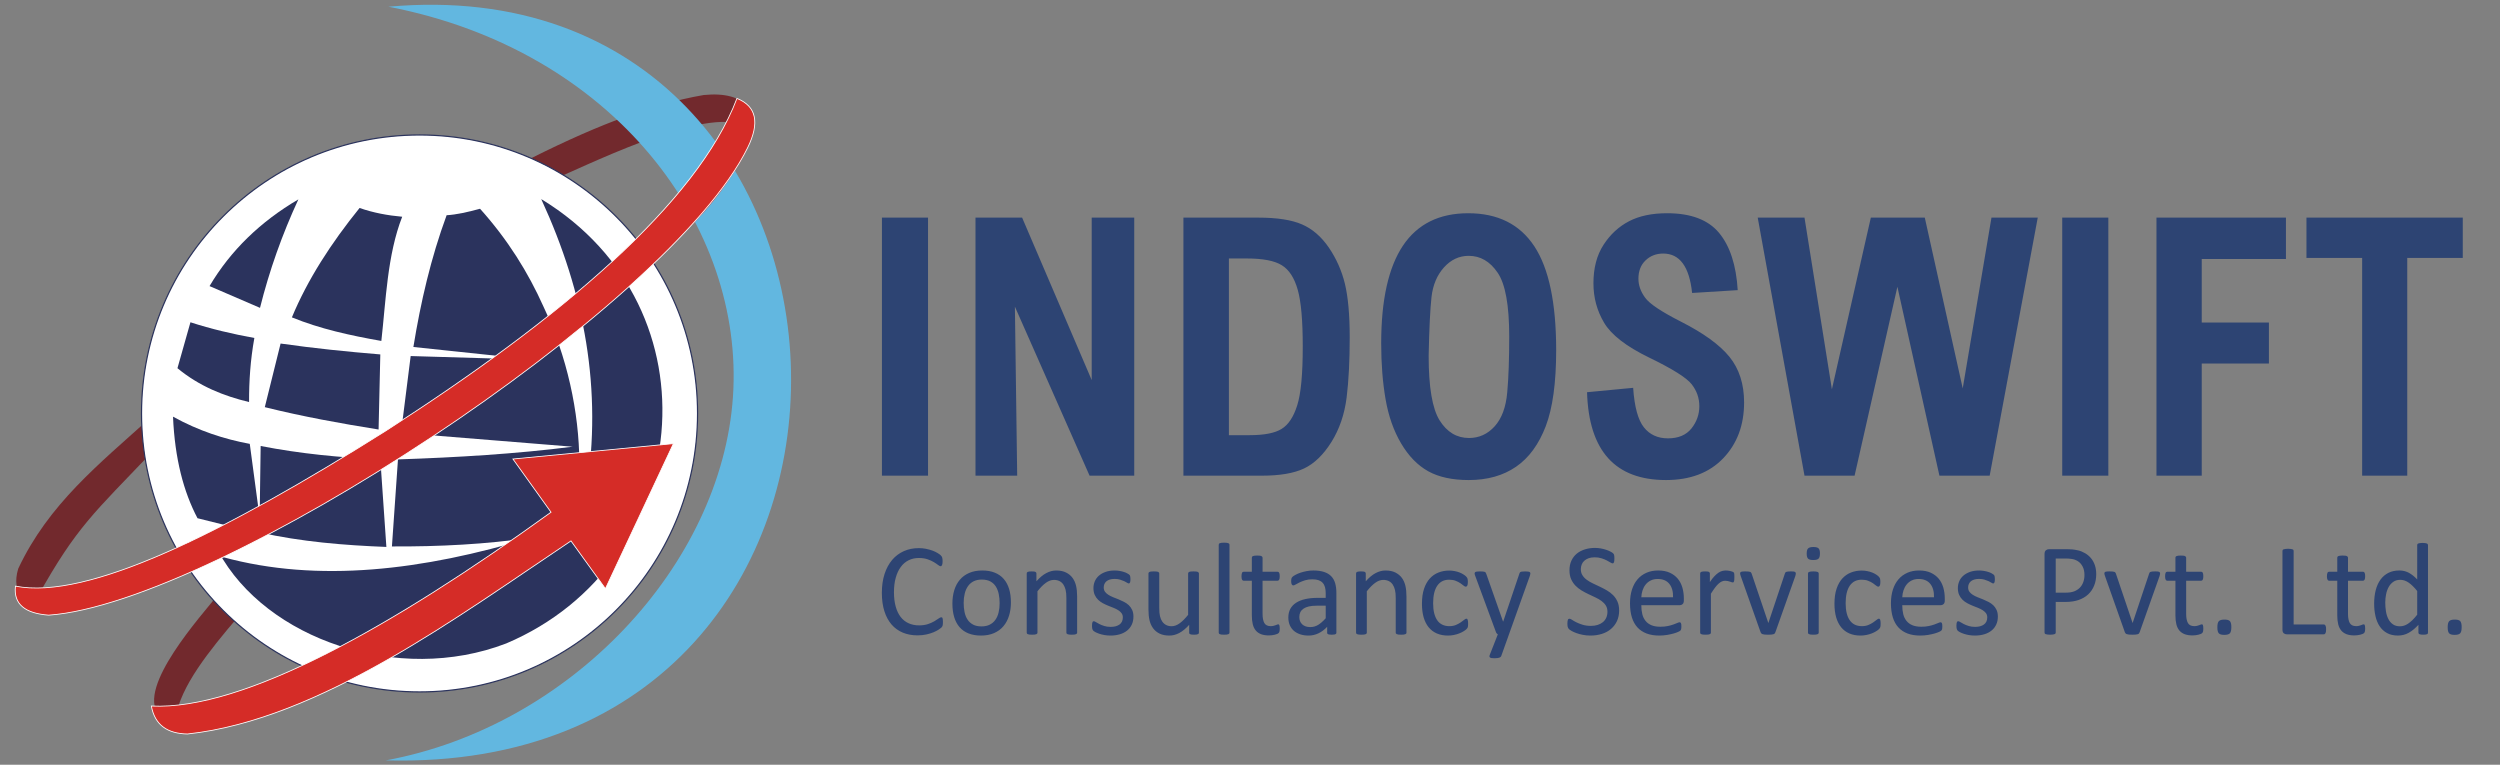
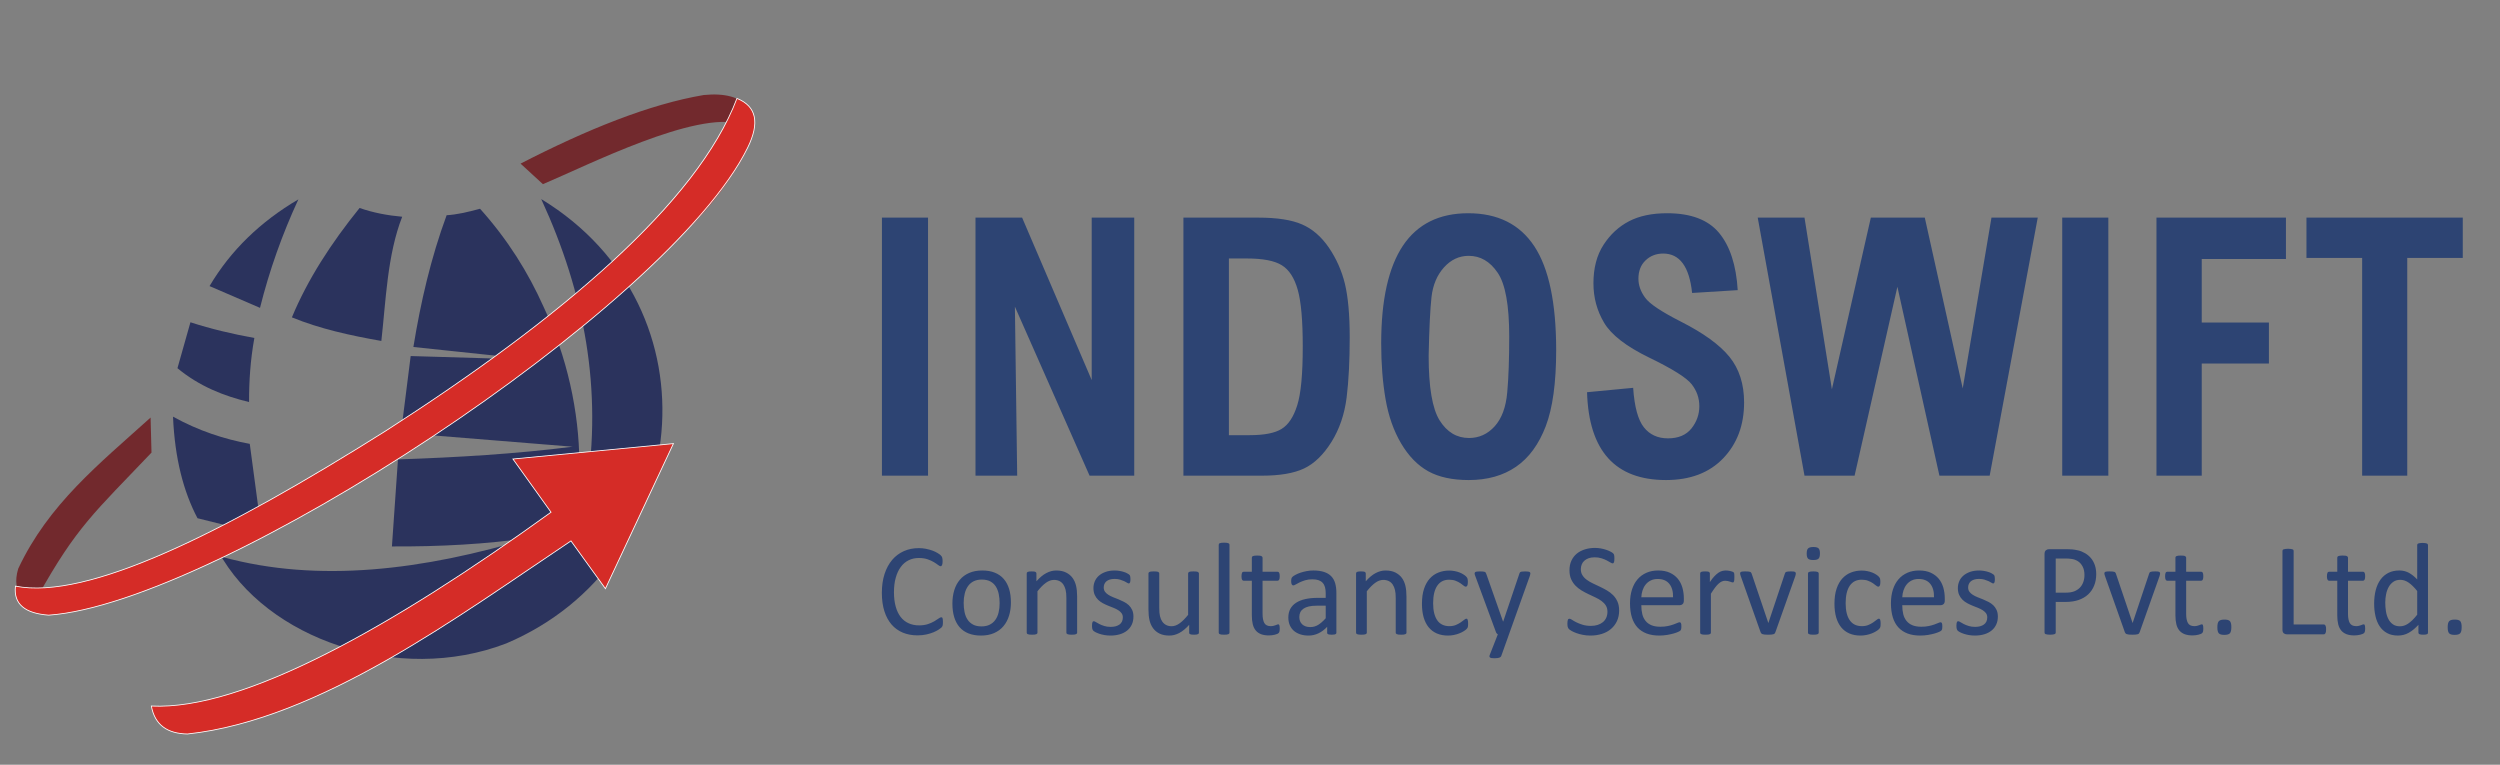
<svg xmlns="http://www.w3.org/2000/svg" xml:space="preserve" width="2550px" height="780px" style="shape-rendering:geometricPrecision; text-rendering:geometricPrecision; image-rendering:optimizeQuality; fill-rule:evenodd; clip-rule:evenodd" viewBox="0 0 2550 780">
  <rect x="0" y="0" width="2550" height="780" fill="#808080" stroke="none" />
  <defs>
    <style type="text/css">
   
    .str1 {stroke:white;stroke-width:0.834}
    .str0 {stroke:#2B335D;stroke-width:1.25}
    .fil5 {fill:#2B335D}
    .fil2 {fill:#62B7E0}
    .fil0 {fill:#72292D}
    .fil3 {fill:#D32F2A}
    .fil6 {fill:#D52C27}
    .fil4 {fill:white}
    .fil1 {fill:#2D4473;fill-rule:nonzero}
   
  </style>
  </defs>
  <g id="Layer_x0020_1">
-     <path class="fil0" d="M223.798 604.956c-19.456,24.034 -83.828,95.523 -62.269,123.609l17.57 3.698c5.037,-32.236 33.746,-67.913 64.424,-103.877l-19.726 -23.431z" />
    <path class="fil0" d="M530.965 166.899c67.876,-34.924 131.252,-60.528 186.795,-69.971 21.94,-2.196 36.837,2.203 45.62,12.328l-7.706 17.261c-45.918,-13.905 -156.569,42.239 -201.898,61.341l-22.812 -20.959z" />
    <path class="fil0" d="M153.604 425.898c-52.368,47.263 -104.134,88.335 -135.009,154.123 -3.933,13.006 -1.82,22.335 3.702,29.589l16.026 -0.925c39.763,-71.399 57.751,-85.598 116.21,-147.032l-0.928 -35.755z" />
    <g id="_288972072">
      <path id="_82277272" class="fil1" d="M961.773 634.713c0,0.711 -0.022,1.329 -0.067,1.879 -0.046,0.527 -0.113,1.007 -0.227,1.397 -0.113,0.412 -0.248,0.778 -0.43,1.076 -0.181,0.321 -0.498,0.71 -0.927,1.146 -0.454,0.458 -1.382,1.122 -2.786,2.039 -1.426,0.915 -3.169,1.832 -5.274,2.702 -2.106,0.87 -4.505,1.604 -7.222,2.199 -2.717,0.618 -5.706,0.915 -8.92,0.915 -5.591,0 -10.618,-0.939 -15.099,-2.817 -4.483,-1.878 -8.31,-4.65 -11.479,-8.314 -3.146,-3.689 -5.591,-8.2 -7.289,-13.606 -1.7,-5.382 -2.558,-11.59 -2.558,-18.621 0,-7.193 0.928,-13.606 2.761,-19.264 1.833,-5.634 4.415,-10.398 7.72,-14.315 3.328,-3.917 7.29,-6.894 11.908,-8.956 4.618,-2.061 9.735,-3.092 15.348,-3.092 2.492,0 4.891,0.229 7.245,0.71 2.333,0.458 4.505,1.055 6.498,1.765 1.991,0.732 3.757,1.557 5.297,2.497 1.54,0.939 2.626,1.717 3.215,2.313 0.588,0.595 0.996,1.054 1.154,1.375 0.182,0.32 0.339,0.687 0.43,1.1 0.113,0.435 0.204,0.939 0.272,1.512 0.069,0.595 0.113,1.283 0.113,2.083 0,0.894 -0.045,1.65 -0.136,2.291 -0.09,0.618 -0.227,1.144 -0.407,1.58 -0.182,0.412 -0.385,0.732 -0.634,0.939 -0.249,0.183 -0.543,0.298 -0.882,0.298 -0.634,0 -1.494,-0.436 -2.603,-1.305 -1.088,-0.87 -2.513,-1.833 -4.279,-2.887 -1.743,-1.054 -3.848,-2.016 -6.361,-2.885 -2.491,-0.87 -5.479,-1.306 -8.988,-1.306 -3.803,0 -7.267,0.756 -10.369,2.314 -3.124,1.534 -5.794,3.802 -7.99,6.803 -2.219,3 -3.94,6.665 -5.14,10.971 -1.222,4.306 -1.833,9.253 -1.833,14.796 0,5.498 0.588,10.376 1.766,14.591 1.154,4.237 2.852,7.765 5.027,10.605 2.196,2.839 4.889,4.993 8.057,6.436 3.194,1.466 6.793,2.199 10.822,2.199 3.396,0 6.384,-0.436 8.92,-1.283 2.536,-0.848 4.709,-1.809 6.497,-2.863 1.788,-1.055 3.26,-1.994 4.414,-2.841 1.155,-0.848 2.061,-1.283 2.717,-1.283 0.318,0 0.567,0.069 0.793,0.206 0.227,0.138 0.407,0.39 0.544,0.78 0.113,0.366 0.226,0.893 0.294,1.58 0.067,0.664 0.09,1.512 0.09,2.542zm69.366 -20.27c0,4.924 -0.634,9.459 -1.924,13.583 -1.268,4.146 -3.193,7.718 -5.728,10.72 -2.536,3 -5.727,5.336 -9.553,7.009 -3.827,1.671 -8.264,2.519 -13.29,2.519 -4.912,0 -9.19,-0.756 -12.836,-2.222 -3.645,-1.466 -6.7,-3.619 -9.123,-6.436 -2.422,-2.818 -4.233,-6.254 -5.433,-10.285 -1.2,-4.009 -1.788,-8.589 -1.788,-13.674 0,-4.925 0.633,-9.461 1.878,-13.583 1.267,-4.146 3.169,-7.72 5.705,-10.72 2.536,-3.001 5.728,-5.314 9.531,-6.964 3.803,-1.671 8.241,-2.496 13.312,-2.496 4.912,0 9.19,0.732 12.835,2.222 3.646,1.466 6.702,3.619 9.124,6.436 2.445,2.817 4.257,6.253 5.479,10.261 1.222,4.031 1.811,8.567 1.811,13.629zm-11.524 0.732c0,-3.252 -0.315,-6.344 -0.905,-9.253 -0.589,-2.909 -1.585,-5.452 -2.943,-7.651 -1.381,-2.198 -3.237,-3.917 -5.569,-5.199 -2.354,-1.283 -5.275,-1.924 -8.761,-1.924 -3.236,0 -5.999,0.595 -8.332,1.765 -2.309,1.144 -4.233,2.793 -5.727,4.924 -1.517,2.131 -2.627,4.65 -3.35,7.559 -0.725,2.909 -1.088,6.07 -1.088,9.528 0,3.299 0.294,6.413 0.883,9.322 0.588,2.909 1.585,5.451 2.988,7.604 1.381,2.177 3.26,3.894 5.591,5.177 2.355,1.283 5.276,1.902 8.761,1.902 3.191,0 5.954,-0.573 8.287,-1.741 2.354,-1.168 4.278,-2.794 5.772,-4.902 1.517,-2.085 2.627,-4.604 3.328,-7.513 0.702,-2.909 1.063,-6.093 1.063,-9.598zm79.055 30.143c0,0.344 -0.09,0.665 -0.272,0.894 -0.181,0.252 -0.451,0.458 -0.86,0.641 -0.407,0.183 -0.951,0.32 -1.652,0.412 -0.725,0.091 -1.607,0.137 -2.648,0.137 -1.109,0 -2.015,-0.046 -2.74,-0.137 -0.702,-0.092 -1.245,-0.229 -1.652,-0.412 -0.385,-0.183 -0.679,-0.39 -0.86,-0.641 -0.181,-0.229 -0.272,-0.55 -0.272,-0.894l0 -35.365c0,-3.459 -0.249,-6.23 -0.794,-8.315 -0.52,-2.107 -1.29,-3.917 -2.309,-5.451 -1.018,-1.512 -2.33,-2.68 -3.961,-3.482 -1.606,-0.802 -3.464,-1.214 -5.591,-1.214 -2.739,0 -5.479,0.985 -8.218,2.955 -2.761,1.97 -5.637,4.856 -8.626,8.657l0 42.214c0,0.344 -0.09,0.665 -0.272,0.894 -0.181,0.252 -0.475,0.458 -0.861,0.641 -0.407,0.183 -0.95,0.32 -1.651,0.412 -0.725,0.091 -1.63,0.137 -2.74,0.137 -1.041,0 -1.924,-0.046 -2.648,-0.137 -0.703,-0.092 -1.268,-0.229 -1.676,-0.412 -0.43,-0.183 -0.724,-0.39 -0.86,-0.641 -0.158,-0.229 -0.249,-0.55 -0.249,-0.894l0 -60.4c0,-0.366 0.069,-0.664 0.204,-0.915 0.136,-0.229 0.407,-0.458 0.791,-0.665 0.407,-0.206 0.906,-0.32 1.54,-0.389 0.612,-0.07 1.427,-0.115 2.445,-0.115 0.973,0 1.788,0.045 2.422,0.115 0.633,0.069 1.131,0.183 1.494,0.389 0.339,0.207 0.612,0.436 0.77,0.665 0.136,0.252 0.227,0.549 0.227,0.915l0 7.995c3.35,-3.803 6.7,-6.598 10.051,-8.361 3.328,-1.763 6.7,-2.656 10.096,-2.656 3.985,0 7.336,0.686 10.052,2.061 2.717,1.351 4.935,3.184 6.609,5.451 1.676,2.291 2.876,4.971 3.601,8.017 0.746,3.07 1.108,6.757 1.108,11.04l0 36.854zm57.436 -16.446c0,3.092 -0.567,5.841 -1.698,8.246 -1.133,2.427 -2.739,4.466 -4.822,6.116 -2.06,1.649 -4.551,2.908 -7.424,3.756 -2.876,0.848 -6.022,1.283 -9.487,1.283 -2.106,0 -4.143,-0.183 -6.067,-0.504 -1.924,-0.344 -3.645,-0.778 -5.161,-1.283 -1.54,-0.503 -2.83,-1.054 -3.893,-1.603 -1.043,-0.573 -1.834,-1.077 -2.31,-1.512 -0.498,-0.458 -0.837,-1.077 -1.064,-1.878 -0.227,-0.802 -0.339,-1.902 -0.339,-3.299 0,-0.847 0.045,-1.558 0.135,-2.153 0.091,-0.573 0.204,-1.03 0.34,-1.397 0.136,-0.366 0.318,-0.618 0.566,-0.778 0.227,-0.161 0.521,-0.229 0.815,-0.229 0.498,0 1.224,0.298 2.173,0.917 0.952,0.595 2.106,1.259 3.509,1.969 1.382,0.711 3.034,1.375 4.936,1.97 1.902,0.619 4.098,0.917 6.565,0.917 1.858,0 3.533,-0.207 5.049,-0.595 1.494,-0.412 2.807,-1.009 3.917,-1.787 1.087,-0.778 1.946,-1.787 2.536,-2.978 0.611,-1.214 0.906,-2.657 0.906,-4.306 0,-1.695 -0.431,-3.138 -1.292,-4.283 -0.86,-1.168 -2.015,-2.199 -3.418,-3.092 -1.426,-0.894 -3.011,-1.695 -4.776,-2.382 -1.766,-0.687 -3.599,-1.421 -5.479,-2.176 -1.879,-0.78 -3.712,-1.626 -5.5,-2.589 -1.788,-0.961 -3.396,-2.13 -4.8,-3.527 -1.426,-1.397 -2.558,-3.047 -3.418,-4.971 -0.86,-1.924 -1.29,-4.214 -1.29,-6.917 0,-2.36 0.451,-4.628 1.357,-6.803 0.906,-2.176 2.264,-4.077 4.076,-5.704 1.811,-1.626 4.075,-2.932 6.791,-3.917 2.717,-0.985 5.908,-1.488 9.53,-1.488 1.586,0 3.17,0.137 4.778,0.412 1.585,0.252 3.011,0.595 4.302,1.007 1.29,0.39 2.376,0.824 3.282,1.305 0.905,0.458 1.585,0.87 2.06,1.238 0.452,0.366 0.77,0.664 0.928,0.939 0.158,0.274 0.272,0.572 0.339,0.915 0.069,0.321 0.113,0.733 0.182,1.238 0.069,0.481 0.112,1.098 0.112,1.809 0,0.756 -0.044,1.42 -0.112,1.969 -0.069,0.573 -0.158,1.031 -0.317,1.375 -0.159,0.366 -0.34,0.619 -0.567,0.778 -0.227,0.161 -0.475,0.229 -0.724,0.229 -0.407,0 -0.973,-0.229 -1.743,-0.732 -0.748,-0.482 -1.72,-1.009 -2.897,-1.58 -1.201,-0.55 -2.604,-1.077 -4.233,-1.581 -1.607,-0.481 -3.442,-0.732 -5.524,-0.732 -1.857,0 -3.488,0.206 -4.912,0.641 -1.404,0.435 -2.582,1.031 -3.488,1.809 -0.906,0.778 -1.584,1.717 -2.06,2.794 -0.454,1.076 -0.678,2.222 -0.678,3.482 0,1.74 0.429,3.207 1.311,4.397 0.885,1.191 2.039,2.222 3.464,3.115 1.404,0.894 3.012,1.695 4.822,2.428 1.834,0.71 3.667,1.443 5.546,2.199 1.879,0.778 3.736,1.626 5.569,2.565 1.834,0.939 3.464,2.061 4.891,3.412 1.403,1.351 2.535,2.955 3.396,4.833 0.86,1.878 1.313,4.123 1.313,6.711zm66.783 16.446c0,0.344 -0.067,0.665 -0.227,0.894 -0.157,0.252 -0.429,0.458 -0.836,0.641 -0.386,0.183 -0.906,0.32 -1.563,0.412 -0.633,0.091 -1.427,0.137 -2.354,0.137 -1.019,0 -1.834,-0.046 -2.491,-0.137 -0.633,-0.092 -1.131,-0.229 -1.517,-0.412 -0.385,-0.183 -0.634,-0.39 -0.77,-0.641 -0.113,-0.229 -0.181,-0.55 -0.181,-0.894l0 -7.994c-3.418,3.802 -6.77,6.574 -10.097,8.315 -3.306,1.763 -6.678,2.634 -10.074,2.634 -3.985,0 -7.335,-0.687 -10.051,-2.016 -2.718,-1.351 -4.913,-3.161 -6.589,-5.473 -1.697,-2.314 -2.897,-4.994 -3.622,-8.063 -0.723,-3.046 -1.087,-6.78 -1.087,-11.154l0 -36.648c0,-0.366 0.07,-0.664 0.227,-0.915 0.158,-0.229 0.452,-0.458 0.883,-0.665 0.454,-0.206 1.018,-0.32 1.743,-0.389 0.702,-0.07 1.584,-0.115 2.648,-0.115 1.064,0 1.948,0.045 2.649,0.115 0.702,0.069 1.268,0.183 1.697,0.389 0.407,0.207 0.703,0.436 0.883,0.665 0.182,0.252 0.272,0.549 0.272,0.915l0 35.159c0,3.528 0.249,6.369 0.77,8.498 0.497,2.131 1.267,3.94 2.309,5.428 1.042,1.512 2.355,2.657 3.939,3.482 1.607,0.848 3.463,1.26 5.591,1.26 2.74,0 5.457,-0.985 8.173,-2.955 2.74,-1.97 5.614,-4.856 8.67,-8.659l0 -42.214c0,-0.366 0.069,-0.664 0.226,-0.915 0.159,-0.229 0.454,-0.458 0.906,-0.665 0.431,-0.206 0.996,-0.32 1.676,-0.389 0.679,-0.07 1.585,-0.115 2.694,-0.115 1.063,0 1.946,0.045 2.648,0.115 0.702,0.069 1.268,0.183 1.654,0.389 0.407,0.207 0.702,0.436 0.905,0.665 0.204,0.252 0.294,0.549 0.294,0.915l0 60.4zm31.174 0c0,0.344 -0.09,0.665 -0.273,0.894 -0.181,0.252 -0.475,0.458 -0.86,0.641 -0.407,0.183 -0.951,0.32 -1.652,0.412 -0.724,0.091 -1.629,0.137 -2.739,0.137 -1.042,0 -1.924,-0.046 -2.649,-0.137 -0.702,-0.092 -1.267,-0.229 -1.675,-0.412 -0.43,-0.183 -0.724,-0.39 -0.861,-0.641 -0.157,-0.229 -0.248,-0.55 -0.248,-0.894l0 -89.649c0,-0.367 0.091,-0.687 0.248,-0.939 0.137,-0.275 0.431,-0.504 0.861,-0.687 0.407,-0.161 0.973,-0.298 1.675,-0.39 0.725,-0.091 1.607,-0.137 2.649,-0.137 1.11,0 2.015,0.046 2.739,0.137 0.702,0.092 1.245,0.229 1.652,0.39 0.385,0.183 0.679,0.412 0.86,0.687 0.183,0.252 0.273,0.572 0.273,0.939l0 89.649zm51.255 -4.443c0,1.306 -0.091,2.336 -0.25,3.092 -0.181,0.756 -0.452,1.329 -0.815,1.672 -0.339,0.366 -0.882,0.71 -1.584,1.007 -0.703,0.321 -1.518,0.573 -2.422,0.778 -0.906,0.207 -1.857,0.367 -2.875,0.504 -1.019,0.137 -2.039,0.207 -3.057,0.207 -3.102,0 -5.751,-0.412 -7.97,-1.238 -2.196,-0.847 -4.006,-2.083 -5.432,-3.756 -1.404,-1.695 -2.445,-3.802 -3.079,-6.391 -0.634,-2.565 -0.951,-5.588 -0.951,-9.093l0 -35.296 -8.376 0c-0.657,0 -1.178,-0.344 -1.585,-1.076 -0.407,-0.711 -0.588,-1.879 -0.588,-3.482 0,-0.848 0.045,-1.558 0.158,-2.153 0.113,-0.573 0.249,-1.054 0.43,-1.443 0.181,-0.366 0.407,-0.641 0.702,-0.802 0.295,-0.159 0.612,-0.228 0.951,-0.228l8.309 0 0 -14.362c0,-0.32 0.067,-0.595 0.226,-0.87 0.159,-0.274 0.431,-0.503 0.861,-0.71 0.407,-0.206 0.973,-0.344 1.697,-0.435 0.703,-0.092 1.585,-0.138 2.649,-0.138 1.11,0 2.014,0.046 2.718,0.138 0.702,0.091 1.267,0.229 1.651,0.435 0.407,0.207 0.679,0.436 0.86,0.71 0.182,0.275 0.273,0.55 0.273,0.87l0 14.362 15.326 0c0.34,0 0.657,0.069 0.928,0.228 0.249,0.161 0.498,0.436 0.679,0.802 0.203,0.39 0.363,0.87 0.43,1.443 0.091,0.595 0.137,1.305 0.137,2.153 0,1.603 -0.183,2.771 -0.591,3.482 -0.406,0.732 -0.927,1.076 -1.584,1.076l-15.326 0 0 33.693c0,4.168 0.612,7.306 1.811,9.437 1.224,2.107 3.396,3.183 6.543,3.183 1.018,0 1.923,-0.115 2.717,-0.298 0.793,-0.206 1.517,-0.435 2.127,-0.641 0.612,-0.229 1.155,-0.435 1.585,-0.641 0.452,-0.206 0.837,-0.298 1.2,-0.298 0.226,0 0.43,0.046 0.633,0.161 0.204,0.115 0.34,0.32 0.454,0.641 0.113,0.32 0.227,0.733 0.294,1.26 0.091,0.549 0.137,1.213 0.137,2.015zm57.796 4.513c0,0.527 -0.182,0.939 -0.543,1.191 -0.34,0.275 -0.837,0.481 -1.449,0.619 -0.634,0.137 -1.54,0.206 -2.717,0.206 -1.154,0 -2.082,-0.069 -2.761,-0.206 -0.68,-0.138 -1.179,-0.344 -1.494,-0.619 -0.318,-0.252 -0.454,-0.664 -0.454,-1.191l0 -6.047c-2.626,2.817 -5.524,5.016 -8.739,6.574 -3.191,1.557 -6.587,2.359 -10.165,2.359 -3.145,0 -5.999,-0.412 -8.535,-1.26 -2.536,-0.824 -4.709,-2.015 -6.497,-3.573 -1.788,-1.58 -3.191,-3.504 -4.187,-5.772 -0.974,-2.29 -1.473,-4.879 -1.473,-7.787 0,-3.413 0.679,-6.345 2.037,-8.864 1.381,-2.497 3.352,-4.582 5.909,-6.23 2.558,-1.672 5.705,-2.909 9.417,-3.733 3.713,-0.824 7.902,-1.238 12.543,-1.238l8.218 0 0 -4.695c0,-2.336 -0.25,-4.398 -0.725,-6.184 -0.498,-1.787 -1.267,-3.275 -2.355,-4.443 -1.087,-1.192 -2.49,-2.085 -4.211,-2.704 -1.721,-0.595 -3.848,-0.893 -6.36,-0.893 -2.717,0 -5.117,0.32 -7.267,0.961 -2.152,0.665 -4.03,1.375 -5.637,2.153 -1.63,0.78 -2.966,1.489 -4.054,2.153 -1.085,0.641 -1.878,0.963 -2.422,0.963 -0.338,0 -0.656,-0.092 -0.927,-0.253 -0.272,-0.183 -0.497,-0.457 -0.702,-0.824 -0.182,-0.344 -0.34,-0.801 -0.43,-1.374 -0.091,-0.55 -0.137,-1.168 -0.137,-1.833 0,-1.122 0.091,-2.015 0.25,-2.656 0.157,-0.641 0.521,-1.26 1.131,-1.856 0.589,-0.573 1.607,-1.26 3.079,-2.039 1.449,-0.778 3.124,-1.489 5.026,-2.153 1.902,-0.641 3.984,-1.168 6.248,-1.603 2.241,-0.436 4.528,-0.641 6.837,-0.641 4.278,0 7.923,0.503 10.935,1.488 3.011,0.985 5.433,2.428 7.289,4.329 1.857,1.902 3.215,4.26 4.054,7.078 0.837,2.817 1.267,6.092 1.267,9.849l0 40.748zm-10.889 -27.578l-9.351 0c-3.011,0 -5.614,0.252 -7.833,0.755 -2.196,0.528 -4.029,1.283 -5.502,2.291 -1.448,1.007 -2.535,2.222 -3.215,3.619 -0.679,1.42 -1.017,3.024 -1.017,4.856 0,3.138 0.972,5.635 2.942,7.491 1.97,1.854 4.731,2.794 8.263,2.794 2.875,0 5.524,-0.733 7.993,-2.223 2.444,-1.466 5.026,-3.733 7.72,-6.78l0 -12.803zm82.382 27.508c0,0.344 -0.09,0.665 -0.273,0.894 -0.181,0.252 -0.451,0.458 -0.86,0.641 -0.407,0.183 -0.951,0.32 -1.652,0.412 -0.724,0.091 -1.607,0.137 -2.648,0.137 -1.109,0 -2.015,-0.046 -2.74,-0.137 -0.702,-0.092 -1.245,-0.229 -1.652,-0.412 -0.385,-0.183 -0.679,-0.39 -0.86,-0.641 -0.181,-0.229 -0.272,-0.55 -0.272,-0.894l0 -35.365c0,-3.459 -0.249,-6.23 -0.793,-8.315 -0.521,-2.107 -1.291,-3.917 -2.309,-5.451 -1.019,-1.512 -2.332,-2.68 -3.963,-3.482 -1.606,-0.802 -3.463,-1.214 -5.591,-1.214 -2.739,0 -5.479,0.985 -8.217,2.955 -2.763,1.97 -5.637,4.856 -8.627,8.657l0 42.214c0,0.344 -0.09,0.665 -0.272,0.894 -0.181,0.252 -0.475,0.458 -0.86,0.641 -0.407,0.183 -0.951,0.32 -1.652,0.412 -0.725,0.091 -1.63,0.137 -2.74,0.137 -1.041,0 -1.923,-0.046 -2.648,-0.137 -0.702,-0.092 -1.268,-0.229 -1.676,-0.412 -0.429,-0.183 -0.723,-0.39 -0.86,-0.641 -0.157,-0.229 -0.249,-0.55 -0.249,-0.894l0 -60.4c0,-0.366 0.069,-0.664 0.204,-0.915 0.136,-0.229 0.407,-0.458 0.793,-0.665 0.406,-0.206 0.906,-0.32 1.539,-0.389 0.612,-0.07 1.427,-0.115 2.445,-0.115 0.973,0 1.788,0.045 2.422,0.115 0.633,0.069 1.131,0.183 1.494,0.389 0.34,0.207 0.612,0.436 0.77,0.665 0.136,0.252 0.227,0.549 0.227,0.915l0 7.995c3.351,-3.803 6.7,-6.598 10.051,-8.361 3.328,-1.763 6.7,-2.656 10.096,-2.656 3.985,0 7.336,0.686 10.052,2.061 2.717,1.351 4.935,3.184 6.611,5.451 1.675,2.291 2.875,4.971 3.6,8.017 0.746,3.07 1.109,6.757 1.109,11.04l0 36.854zm62.868 -9.208c0,0.78 -0.024,1.421 -0.067,1.994 -0.046,0.549 -0.137,1.03 -0.227,1.397 -0.113,0.389 -0.25,0.732 -0.407,1.007 -0.158,0.298 -0.498,0.732 -1.064,1.283 -0.543,0.549 -1.495,1.259 -2.809,2.085 -1.335,0.824 -2.829,1.557 -4.481,2.198 -1.652,0.665 -3.463,1.192 -5.411,1.58 -1.948,0.412 -3.963,0.619 -6.045,0.619 -4.278,0 -8.081,-0.733 -11.388,-2.153 -3.326,-1.443 -6.089,-3.527 -8.33,-6.276 -2.241,-2.748 -3.939,-6.138 -5.117,-10.123 -1.154,-4.009 -1.742,-8.635 -1.742,-13.858 0,-5.955 0.702,-11.063 2.15,-15.346 1.427,-4.26 3.396,-7.765 5.909,-10.491 2.491,-2.726 5.433,-4.765 8.806,-6.07 3.396,-1.329 7.042,-1.993 10.979,-1.993 1.903,0 3.758,0.183 5.546,0.549 1.788,0.344 3.442,0.824 4.936,1.397 1.494,0.573 2.852,1.26 4.006,2.016 1.179,0.756 2.039,1.397 2.559,1.946 0.542,0.527 0.905,0.963 1.087,1.283 0.203,0.298 0.384,0.664 0.497,1.1 0.137,0.435 0.227,0.893 0.272,1.443 0.046,0.527 0.069,1.214 0.069,2.015 0,1.741 -0.203,2.955 -0.588,3.643 -0.407,0.71 -0.883,1.054 -1.473,1.054 -0.656,0 -1.426,-0.366 -2.285,-1.1 -0.861,-0.756 -1.948,-1.558 -3.282,-2.451 -1.313,-0.893 -2.921,-1.718 -4.801,-2.451 -1.878,-0.756 -4.097,-1.122 -6.677,-1.122 -5.254,0 -9.283,2.061 -12.09,6.138 -2.807,4.1 -4.211,10.032 -4.211,17.82 0,3.893 0.361,7.306 1.087,10.238 0.724,2.932 1.811,5.382 3.214,7.352 1.427,1.97 3.148,3.436 5.207,4.398 2.06,0.961 4.414,1.442 7.063,1.442 2.513,0 4.731,-0.412 6.633,-1.213 1.902,-0.802 3.555,-1.695 4.936,-2.657 1.403,-0.961 2.581,-1.832 3.531,-2.611 0.951,-0.778 1.675,-1.168 2.219,-1.168 0.294,0 0.566,0.092 0.793,0.253 0.226,0.183 0.407,0.481 0.565,0.915 0.159,0.436 0.25,0.963 0.318,1.604 0.067,0.664 0.113,1.42 0.113,2.313zm41.701 10.88l-7.946 22.218c-0.272,0.71 -0.952,1.26 -2.015,1.649 -1.087,0.367 -2.74,0.55 -4.958,0.55 -1.154,0 -2.082,-0.046 -2.784,-0.161 -0.703,-0.115 -1.246,-0.298 -1.631,-0.573 -0.361,-0.275 -0.566,-0.618 -0.611,-1.076 -0.045,-0.436 0.069,-0.985 0.317,-1.604l8.241 -21.003c-0.407,-0.183 -0.793,-0.481 -1.131,-0.87 -0.363,-0.412 -0.611,-0.824 -0.746,-1.283l-21.281 -57.697c-0.363,-0.94 -0.521,-1.696 -0.521,-2.223 0,-0.527 0.158,-0.961 0.521,-1.283 0.363,-0.298 0.927,-0.527 1.721,-0.618 0.793,-0.115 1.856,-0.183 3.193,-0.183 1.312,0 2.353,0.045 3.124,0.115 0.746,0.069 1.335,0.183 1.788,0.366 0.43,0.183 0.746,0.435 0.95,0.756 0.204,0.344 0.407,0.802 0.634,1.374l17.047 48.468 0.204 0 16.436 -48.719c0.272,-0.847 0.588,-1.397 0.973,-1.649 0.363,-0.252 0.928,-0.436 1.675,-0.527 0.77,-0.115 1.834,-0.183 3.26,-0.183 1.246,0 2.265,0.069 3.057,0.183 0.793,0.091 1.381,0.32 1.743,0.618 0.384,0.321 0.566,0.756 0.566,1.283 0,0.527 -0.136,1.214 -0.385,2.016l-21.438 60.057zm112.357 -24.348c0,4.055 -0.748,7.674 -2.219,10.858 -1.495,3.183 -3.531,5.863 -6.181,8.085 -2.627,2.222 -5.705,3.894 -9.282,4.994 -3.554,1.122 -7.38,1.695 -11.5,1.695 -2.874,0 -5.546,-0.252 -7.99,-0.756 -2.446,-0.481 -4.642,-1.076 -6.566,-1.809 -1.925,-0.71 -3.531,-1.443 -4.845,-2.199 -1.313,-0.778 -2.219,-1.42 -2.717,-1.946 -0.521,-0.55 -0.883,-1.237 -1.133,-2.061 -0.248,-0.826 -0.361,-1.924 -0.361,-3.321 0,-0.985 0.045,-1.787 0.136,-2.451 0.091,-0.641 0.226,-1.168 0.385,-1.558 0.181,-0.412 0.407,-0.687 0.679,-0.848 0.249,-0.159 0.565,-0.229 0.928,-0.229 0.611,0 1.494,0.367 2.603,1.123 1.131,0.778 2.581,1.603 4.346,2.496 1.788,0.894 3.917,1.741 6.406,2.52 2.491,0.778 5.388,1.168 8.648,1.168 2.491,0 4.754,-0.344 6.815,-1.009 2.059,-0.664 3.826,-1.625 5.297,-2.839 1.494,-1.238 2.626,-2.748 3.418,-4.535 0.793,-1.787 1.2,-3.826 1.2,-6.116 0,-2.451 -0.566,-4.558 -1.675,-6.299 -1.087,-1.741 -2.559,-3.275 -4.37,-4.604 -1.812,-1.329 -3.87,-2.519 -6.203,-3.619 -2.309,-1.1 -4.685,-2.222 -7.13,-3.367 -2.424,-1.122 -4.8,-2.405 -7.085,-3.78 -2.31,-1.397 -4.37,-3.022 -6.182,-4.902 -1.811,-1.878 -3.282,-4.077 -4.414,-6.619 -1.11,-2.519 -1.675,-5.543 -1.675,-9.093 0,-3.619 0.656,-6.849 1.945,-9.689 1.313,-2.841 3.125,-5.223 5.434,-7.147 2.332,-1.924 5.094,-3.39 8.309,-4.397 3.191,-1.009 6.654,-1.512 10.368,-1.512 1.903,0 3.826,0.183 5.751,0.503 1.924,0.344 3.735,0.78 5.433,1.352 1.697,0.549 3.215,1.191 4.527,1.878 1.337,0.687 2.219,1.259 2.627,1.671 0.43,0.436 0.702,0.756 0.839,1.009 0.135,0.252 0.248,0.573 0.315,0.939 0.092,0.39 0.159,0.847 0.204,1.374 0.045,0.55 0.069,1.238 0.069,2.085 0,0.802 -0.024,1.512 -0.091,2.153 -0.069,0.619 -0.182,1.146 -0.294,1.58 -0.136,0.412 -0.34,0.733 -0.567,0.939 -0.248,0.183 -0.521,0.298 -0.836,0.298 -0.477,0 -1.246,-0.32 -2.288,-0.939 -1.041,-0.641 -2.309,-1.328 -3.803,-2.13 -1.517,-0.78 -3.282,-1.489 -5.343,-2.131 -2.059,-0.664 -4.369,-0.985 -6.927,-0.985 -2.4,0 -4.482,0.321 -6.248,0.985 -1.766,0.641 -3.215,1.512 -4.369,2.589 -1.155,1.054 -2.015,2.336 -2.581,3.824 -0.588,1.466 -0.883,3.024 -0.883,4.696 0,2.405 0.567,4.489 1.676,6.23 1.109,1.74 2.557,3.298 4.414,4.626 1.834,1.351 3.917,2.588 6.249,3.687 2.354,1.122 4.731,2.245 7.175,3.39 2.422,1.146 4.822,2.406 7.155,3.757 2.354,1.374 4.437,2.978 6.27,4.833 1.833,1.856 3.327,4.054 4.436,6.573 1.133,2.543 1.7,5.52 1.7,8.979z" />
      <path id="_82278208" class="fil1" d="M1717.52 612.495c0,1.741 -0.431,3.001 -1.291,3.733 -0.86,0.733 -1.833,1.1 -2.943,1.1l-39.143 0c0,3.367 0.34,6.367 0.996,9.071 0.658,2.68 1.767,4.97 3.328,6.894 1.54,1.924 3.555,3.413 6.022,4.443 2.491,1.031 5.502,1.535 9.102,1.535 2.83,0 5.342,-0.229 7.561,-0.711 2.196,-0.457 4.12,-0.984 5.727,-1.58 1.607,-0.572 2.942,-1.1 3.984,-1.557 1.042,-0.482 1.812,-0.711 2.354,-0.711 0.295,0 0.589,0.07 0.815,0.229 0.25,0.161 0.431,0.39 0.567,0.711 0.136,0.32 0.249,0.756 0.318,1.305 0.044,0.549 0.09,1.237 0.09,2.039 0,0.595 -0.022,1.1 -0.069,1.512 -0.045,0.435 -0.09,0.802 -0.158,1.144 -0.067,0.344 -0.181,0.641 -0.34,0.917 -0.157,0.253 -0.361,0.527 -0.588,0.756 -0.248,0.252 -0.973,0.665 -2.172,1.214 -1.178,0.549 -2.74,1.1 -4.642,1.649 -1.902,0.527 -4.097,1.009 -6.587,1.443 -2.492,0.412 -5.163,0.641 -7.993,0.641 -4.912,0 -9.214,-0.71 -12.903,-2.085 -3.691,-1.397 -6.793,-3.458 -9.328,-6.184 -2.512,-2.726 -4.414,-6.138 -5.705,-10.261 -1.267,-4.123 -1.924,-8.91 -1.924,-14.361 0,-5.177 0.68,-9.849 1.991,-13.995 1.337,-4.123 3.239,-7.65 5.751,-10.537 2.49,-2.885 5.502,-5.085 9.056,-6.643 3.533,-1.534 7.494,-2.313 11.863,-2.313 4.685,0 8.672,0.756 11.976,2.29 3.282,1.512 5.999,3.573 8.127,6.138 2.128,2.565 3.667,5.589 4.664,9.047 0.996,3.482 1.494,7.169 1.494,11.109l0 2.015zm-11.003 -3.275c0.136,-5.818 -1.133,-10.398 -3.826,-13.697 -2.672,-3.321 -6.634,-4.97 -11.885,-4.97 -2.717,0 -5.072,0.527 -7.109,1.558 -2.036,1.007 -3.736,2.382 -5.093,4.077 -1.381,1.695 -2.446,3.687 -3.193,5.931 -0.748,2.268 -1.178,4.628 -1.268,7.101l32.374 0zm62.529 -20.34c0,0.985 -0.022,1.809 -0.069,2.474 -0.045,0.687 -0.135,1.214 -0.248,1.58 -0.137,0.39 -0.318,0.664 -0.498,0.87 -0.203,0.206 -0.475,0.298 -0.837,0.298 -0.363,0 -0.793,-0.092 -1.291,-0.298 -0.521,-0.207 -1.087,-0.39 -1.721,-0.595 -0.656,-0.207 -1.357,-0.39 -2.15,-0.573 -0.815,-0.183 -1.676,-0.275 -2.603,-0.275 -1.109,0 -2.174,0.229 -3.237,0.687 -1.065,0.435 -2.196,1.168 -3.351,2.199 -1.178,1.03 -2.4,2.405 -3.69,4.1 -1.268,1.695 -2.694,3.78 -4.234,6.23l0 39.739c0,0.344 -0.09,0.665 -0.272,0.894 -0.182,0.252 -0.476,0.458 -0.861,0.641 -0.407,0.183 -0.95,0.32 -1.651,0.412 -0.725,0.091 -1.63,0.137 -2.74,0.137 -1.042,0 -1.924,-0.046 -2.649,-0.137 -0.702,-0.092 -1.267,-0.229 -1.675,-0.412 -0.43,-0.183 -0.724,-0.39 -0.86,-0.641 -0.158,-0.229 -0.249,-0.55 -0.249,-0.894l0 -60.4c0,-0.366 0.067,-0.664 0.204,-0.915 0.136,-0.229 0.407,-0.458 0.791,-0.665 0.407,-0.206 0.906,-0.32 1.54,-0.389 0.612,-0.07 1.427,-0.115 2.444,-0.115 0.974,0 1.789,0.045 2.422,0.115 0.634,0.069 1.133,0.183 1.494,0.389 0.34,0.207 0.612,0.436 0.771,0.665 0.135,0.252 0.227,0.549 0.227,0.915l0 8.796c1.629,-2.427 3.169,-4.397 4.594,-5.909 1.449,-1.512 2.807,-2.726 4.098,-3.596 1.267,-0.87 2.536,-1.466 3.803,-1.809 1.267,-0.32 2.535,-0.503 3.802,-0.503 0.589,0 1.246,0.045 1.971,0.115 0.723,0.069 1.494,0.183 2.285,0.366 0.793,0.183 1.518,0.366 2.152,0.595 0.656,0.229 1.108,0.458 1.357,0.664 0.272,0.229 0.454,0.436 0.544,0.641 0.09,0.207 0.157,0.458 0.226,0.78 0.069,0.32 0.113,0.778 0.136,1.374 0.022,0.596 0.022,1.421 0.022,2.451zm62.687 -4.1c0,0.183 0,0.366 -0.022,0.573 -0.022,0.206 -0.067,0.412 -0.113,0.641 -0.022,0.229 -0.091,0.458 -0.158,0.732 -0.069,0.275 -0.136,0.573 -0.227,0.87l-20.352 57.377c-0.182,0.504 -0.43,0.894 -0.702,1.214 -0.295,0.321 -0.725,0.55 -1.291,0.733 -0.589,0.183 -1.313,0.298 -2.197,0.366 -0.882,0.069 -1.991,0.115 -3.327,0.115 -1.313,0 -2.422,-0.046 -3.306,-0.137 -0.882,-0.092 -1.607,-0.229 -2.15,-0.412 -0.567,-0.183 -0.996,-0.412 -1.29,-0.733 -0.318,-0.32 -0.567,-0.687 -0.748,-1.146l-20.284 -57.377c-0.181,-0.527 -0.318,-1.007 -0.431,-1.397 -0.113,-0.412 -0.181,-0.71 -0.203,-0.915 -0.024,-0.207 -0.024,-0.367 -0.024,-0.504 0,-0.344 0.092,-0.664 0.25,-0.939 0.181,-0.275 0.475,-0.481 0.905,-0.641 0.407,-0.161 0.973,-0.252 1.652,-0.298 0.68,-0.046 1.54,-0.069 2.558,-0.069 1.291,0 2.309,0.045 3.079,0.115 0.77,0.069 1.382,0.183 1.789,0.366 0.429,0.183 0.723,0.39 0.927,0.664 0.203,0.275 0.385,0.596 0.567,1.009l16.843 49.795 0.272 0.801 0.203 -0.801 16.641 -49.795c0.091,-0.412 0.248,-0.733 0.475,-1.009 0.204,-0.274 0.544,-0.481 0.951,-0.664 0.43,-0.183 0.997,-0.298 1.721,-0.366 0.748,-0.07 1.697,-0.115 2.898,-0.115 1.018,0 1.856,0.022 2.512,0.069 0.657,0.046 1.178,0.161 1.563,0.344 0.384,0.183 0.634,0.389 0.791,0.641 0.158,0.229 0.227,0.549 0.227,0.893zm23.363 60.537c0,0.344 -0.09,0.665 -0.272,0.894 -0.181,0.252 -0.475,0.458 -0.86,0.641 -0.407,0.183 -0.951,0.32 -1.652,0.412 -0.725,0.091 -1.63,0.137 -2.74,0.137 -1.041,0 -1.924,-0.046 -2.648,-0.137 -0.702,-0.092 -1.268,-0.229 -1.676,-0.412 -0.429,-0.183 -0.724,-0.39 -0.86,-0.641 -0.158,-0.229 -0.249,-0.55 -0.249,-0.894l0 -60.4c0,-0.32 0.091,-0.595 0.249,-0.87 0.136,-0.274 0.431,-0.503 0.86,-0.664 0.407,-0.183 0.974,-0.32 1.676,-0.412 0.724,-0.092 1.607,-0.137 2.648,-0.137 1.11,0 2.015,0.045 2.74,0.137 0.702,0.092 1.245,0.229 1.652,0.412 0.385,0.161 0.679,0.39 0.86,0.664 0.182,0.275 0.272,0.55 0.272,0.87l0 60.4zm1.246 -80.809c0,2.611 -0.476,4.375 -1.449,5.315 -0.973,0.939 -2.761,1.397 -5.366,1.397 -2.581,0 -4.324,-0.458 -5.275,-1.375 -0.951,-0.917 -1.427,-2.634 -1.427,-5.199 0,-2.589 0.476,-4.352 1.449,-5.291 0.973,-0.939 2.761,-1.42 5.366,-1.42 2.581,0 4.324,0.458 5.275,1.374 0.951,0.917 1.427,2.657 1.427,5.199zm61.895 71.601c0,0.78 -0.024,1.421 -0.069,1.994 -0.045,0.549 -0.136,1.03 -0.226,1.397 -0.113,0.389 -0.25,0.732 -0.407,1.007 -0.159,0.298 -0.498,0.732 -1.065,1.283 -0.542,0.549 -1.494,1.259 -2.807,2.085 -1.335,0.824 -2.83,1.557 -4.481,2.198 -1.654,0.665 -3.464,1.192 -5.411,1.58 -1.948,0.412 -3.963,0.619 -6.045,0.619 -4.278,0 -8.082,-0.733 -11.388,-2.153 -3.327,-1.443 -6.089,-3.527 -8.33,-6.276 -2.241,-2.748 -3.94,-6.138 -5.117,-10.123 -1.154,-4.009 -1.743,-8.635 -1.743,-13.858 0,-5.955 0.703,-11.063 2.151,-15.346 1.427,-4.26 3.396,-7.765 5.909,-10.491 2.49,-2.726 5.433,-4.765 8.806,-6.07 3.396,-1.329 7.042,-1.993 10.979,-1.993 1.902,0 3.758,0.183 5.546,0.549 1.788,0.344 3.442,0.824 4.936,1.397 1.494,0.573 2.852,1.26 4.006,2.016 1.178,0.756 2.039,1.397 2.559,1.946 0.542,0.527 0.905,0.963 1.087,1.283 0.203,0.298 0.384,0.664 0.497,1.1 0.137,0.435 0.227,0.893 0.272,1.443 0.046,0.527 0.069,1.214 0.069,2.015 0,1.741 -0.203,2.955 -0.589,3.643 -0.407,0.71 -0.882,1.054 -1.472,1.054 -0.656,0 -1.426,-0.366 -2.285,-1.1 -0.861,-0.756 -1.948,-1.558 -3.283,-2.451 -1.312,-0.893 -2.92,-1.718 -4.8,-2.451 -1.878,-0.756 -4.097,-1.122 -6.677,-1.122 -5.254,0 -9.283,2.061 -12.09,6.138 -2.807,4.1 -4.211,10.032 -4.211,17.82 0,3.893 0.361,7.306 1.087,10.238 0.724,2.932 1.811,5.382 3.214,7.352 1.427,1.97 3.148,3.436 5.207,4.398 2.06,0.961 4.414,1.442 7.063,1.442 2.513,0 4.731,-0.412 6.633,-1.213 1.902,-0.802 3.555,-1.695 4.936,-2.657 1.403,-0.961 2.581,-1.832 3.531,-2.611 0.951,-0.778 1.675,-1.168 2.219,-1.168 0.294,0 0.566,0.092 0.793,0.253 0.224,0.183 0.407,0.481 0.565,0.915 0.159,0.436 0.25,0.963 0.318,1.604 0.067,0.664 0.113,1.42 0.113,2.313zm65.448 -23.615c0,1.741 -0.43,3.001 -1.291,3.733 -0.859,0.733 -1.833,1.1 -2.943,1.1l-39.142 0c0,3.367 0.34,6.367 0.996,9.071 0.658,2.68 1.767,4.97 3.328,6.894 1.54,1.924 3.555,3.413 6.022,4.443 2.49,1.031 5.5,1.535 9.102,1.535 2.829,0 5.341,-0.229 7.56,-0.711 2.196,-0.457 4.12,-0.984 5.727,-1.58 1.607,-0.572 2.943,-1.1 3.985,-1.557 1.041,-0.482 1.812,-0.711 2.354,-0.711 0.294,0 0.588,0.07 0.815,0.229 0.25,0.161 0.431,0.39 0.566,0.711 0.137,0.32 0.25,0.756 0.318,1.305 0.045,0.549 0.09,1.237 0.09,2.039 0,0.595 -0.021,1.1 -0.067,1.512 -0.046,0.435 -0.09,0.802 -0.158,1.144 -0.069,0.344 -0.182,0.641 -0.34,0.917 -0.157,0.253 -0.361,0.527 -0.588,0.756 -0.249,0.252 -0.973,0.665 -2.173,1.214 -1.178,0.549 -2.739,1.1 -4.641,1.649 -1.902,0.527 -4.098,1.009 -6.588,1.443 -2.491,0.412 -5.161,0.641 -7.991,0.641 -4.912,0 -9.214,-0.71 -12.905,-2.085 -3.69,-1.397 -6.791,-3.458 -9.327,-6.184 -2.512,-2.726 -4.414,-6.138 -5.705,-10.261 -1.268,-4.123 -1.924,-8.91 -1.924,-14.361 0,-5.177 0.679,-9.849 1.991,-13.995 1.337,-4.123 3.239,-7.65 5.751,-10.537 2.49,-2.885 5.502,-5.085 9.056,-6.643 3.533,-1.534 7.493,-2.313 11.863,-2.313 4.685,0 8.67,0.756 11.976,2.29 3.282,1.512 5.999,3.573 8.127,6.138 2.127,2.565 3.667,5.589 4.663,9.047 0.996,3.482 1.494,7.169 1.494,11.109l0 2.015zm-11.002 -3.275c0.136,-5.818 -1.133,-10.398 -3.826,-13.697 -2.672,-3.321 -6.634,-4.97 -11.887,-4.97 -2.717,0 -5.07,0.527 -7.108,1.558 -2.037,1.007 -3.736,2.382 -5.093,4.077 -1.382,1.695 -2.446,3.687 -3.194,5.931 -0.746,2.268 -1.176,4.628 -1.267,7.101l32.374 0zm65.132 19.652c0,3.092 -0.567,5.841 -1.7,8.246 -1.131,2.427 -2.738,4.466 -4.822,6.116 -2.059,1.649 -4.55,2.908 -7.424,3.756 -2.875,0.848 -6.022,1.283 -9.485,1.283 -2.106,0 -4.143,-0.183 -6.067,-0.504 -1.925,-0.344 -3.646,-0.778 -5.161,-1.283 -1.54,-0.503 -2.83,-1.054 -3.894,-1.603 -1.042,-0.573 -1.833,-1.077 -2.31,-1.512 -0.497,-0.458 -0.836,-1.077 -1.063,-1.878 -0.227,-0.802 -0.34,-1.902 -0.34,-3.299 0,-0.847 0.046,-1.558 0.136,-2.153 0.091,-0.573 0.204,-1.03 0.34,-1.397 0.136,-0.366 0.317,-0.618 0.566,-0.778 0.227,-0.161 0.521,-0.229 0.815,-0.229 0.498,0 1.224,0.298 2.173,0.917 0.952,0.595 2.106,1.259 3.509,1.969 1.381,0.711 3.034,1.375 4.936,1.97 1.902,0.619 4.097,0.917 6.565,0.917 1.857,0 3.533,-0.207 5.049,-0.595 1.494,-0.412 2.807,-1.009 3.917,-1.787 1.087,-0.778 1.946,-1.787 2.535,-2.978 0.612,-1.214 0.906,-2.657 0.906,-4.306 0,-1.695 -0.43,-3.138 -1.291,-4.283 -0.86,-1.168 -2.015,-2.199 -3.418,-3.092 -1.427,-0.894 -3.011,-1.695 -4.776,-2.382 -1.766,-0.687 -3.599,-1.421 -5.479,-2.176 -1.879,-0.78 -3.712,-1.626 -5.5,-2.589 -1.788,-0.961 -3.396,-2.13 -4.8,-3.527 -1.426,-1.397 -2.558,-3.047 -3.418,-4.971 -0.861,-1.924 -1.29,-4.214 -1.29,-6.917 0,-2.36 0.451,-4.628 1.357,-6.803 0.906,-2.176 2.264,-4.077 4.076,-5.704 1.811,-1.626 4.075,-2.932 6.791,-3.917 2.717,-0.985 5.908,-1.488 9.53,-1.488 1.585,0 3.17,0.137 4.778,0.412 1.585,0.252 3.011,0.595 4.302,1.007 1.29,0.39 2.376,0.824 3.282,1.305 0.905,0.458 1.584,0.87 2.06,1.238 0.452,0.366 0.77,0.664 0.927,0.939 0.159,0.274 0.273,0.572 0.34,0.915 0.069,0.321 0.113,0.733 0.182,1.238 0.067,0.481 0.112,1.098 0.112,1.809 0,0.756 -0.045,1.42 -0.112,1.969 -0.069,0.573 -0.158,1.031 -0.318,1.375 -0.158,0.366 -0.339,0.619 -0.566,0.778 -0.227,0.161 -0.475,0.229 -0.724,0.229 -0.407,0 -0.973,-0.229 -1.744,-0.732 -0.746,-0.482 -1.718,-1.009 -2.897,-1.58 -1.2,-0.55 -2.603,-1.077 -4.233,-1.581 -1.607,-0.481 -3.441,-0.732 -5.524,-0.732 -1.856,0 -3.487,0.206 -4.912,0.641 -1.404,0.435 -2.581,1.031 -3.487,1.809 -0.906,0.778 -1.584,1.717 -2.06,2.794 -0.454,1.076 -0.679,2.222 -0.679,3.482 0,1.74 0.43,3.207 1.312,4.397 0.883,1.191 2.039,2.222 3.464,3.115 1.404,0.894 3.012,1.695 4.822,2.428 1.833,0.71 3.667,1.443 5.546,2.199 1.879,0.778 3.735,1.626 5.569,2.565 1.834,0.939 3.464,2.061 4.89,3.412 1.403,1.351 2.536,2.955 3.397,4.833 0.86,1.878 1.313,4.123 1.313,6.711zm100.336 -43.29c0,4.351 -0.702,8.269 -2.128,11.75 -1.403,3.482 -3.442,6.459 -6.067,8.934 -2.626,2.451 -5.863,4.351 -9.689,5.702 -3.803,1.329 -8.378,2.016 -13.697,2.016l-9.735 0 0 31.265c0,0.344 -0.113,0.665 -0.294,0.939 -0.204,0.275 -0.521,0.482 -0.928,0.641 -0.43,0.161 -0.997,0.275 -1.742,0.39 -0.725,0.115 -1.631,0.183 -2.74,0.183 -1.109,0 -2.015,-0.069 -2.763,-0.183 -0.724,-0.115 -1.313,-0.229 -1.742,-0.39 -0.454,-0.159 -0.771,-0.366 -0.928,-0.641 -0.181,-0.274 -0.272,-0.595 -0.272,-0.939l0 -80.121c0,-1.787 0.452,-3.07 1.381,-3.826 0.928,-0.756 1.969,-1.144 3.124,-1.144l18.383 0c1.856,0 3.622,0.069 5.32,0.229 1.721,0.159 3.736,0.503 6.045,1.007 2.333,0.527 4.687,1.489 7.109,2.885 2.399,1.421 4.437,3.138 6.135,5.2 1.675,2.061 2.966,4.443 3.87,7.146 0.906,2.704 1.359,5.704 1.359,8.956zm-11.999 0.939c0,-3.528 -0.657,-6.482 -1.969,-8.842 -1.291,-2.382 -2.921,-4.146 -4.846,-5.314 -1.924,-1.168 -3.893,-1.9 -5.954,-2.199 -2.06,-0.32 -4.051,-0.481 -5.999,-0.481l-10.55 0 0 34.815 10.278 0c3.442,0 6.317,-0.435 8.58,-1.328 2.288,-0.894 4.189,-2.131 5.751,-3.735 1.54,-1.58 2.717,-3.481 3.509,-5.702 0.793,-2.199 1.2,-4.604 1.2,-7.215zm77.129 -1.741c0,0.183 0,0.366 -0.022,0.573 -0.022,0.206 -0.069,0.412 -0.113,0.641 -0.022,0.229 -0.091,0.458 -0.159,0.732 -0.067,0.275 -0.135,0.573 -0.226,0.87l-20.353 57.377c-0.181,0.504 -0.429,0.894 -0.702,1.214 -0.294,0.321 -0.724,0.55 -1.29,0.733 -0.589,0.183 -1.313,0.298 -2.197,0.366 -0.882,0.069 -1.991,0.115 -3.327,0.115 -1.313,0 -2.422,-0.046 -3.306,-0.137 -0.882,-0.092 -1.607,-0.229 -2.151,-0.412 -0.566,-0.183 -0.996,-0.412 -1.29,-0.733 -0.318,-0.32 -0.566,-0.687 -0.746,-1.146l-20.284 -57.377c-0.182,-0.527 -0.318,-1.007 -0.431,-1.397 -0.113,-0.412 -0.181,-0.71 -0.203,-0.915 -0.024,-0.207 -0.024,-0.367 -0.024,-0.504 0,-0.344 0.091,-0.664 0.25,-0.939 0.181,-0.275 0.475,-0.481 0.905,-0.641 0.407,-0.161 0.973,-0.252 1.652,-0.298 0.679,-0.046 1.54,-0.069 2.558,-0.069 1.291,0 2.309,0.045 3.079,0.115 0.769,0.069 1.381,0.183 1.788,0.366 0.43,0.183 0.724,0.39 0.928,0.664 0.203,0.275 0.385,0.596 0.566,1.009l16.844 49.795 0.272 0.801 0.203 -0.801 16.639 -49.795c0.092,-0.412 0.249,-0.733 0.476,-1.009 0.204,-0.274 0.543,-0.481 0.951,-0.664 0.43,-0.183 0.996,-0.298 1.721,-0.366 0.748,-0.07 1.697,-0.115 2.897,-0.115 1.019,0 1.857,0.022 2.513,0.069 0.657,0.046 1.178,0.161 1.563,0.344 0.384,0.183 0.633,0.389 0.791,0.641 0.158,0.229 0.227,0.549 0.227,0.893zm44.101 56.094c0,1.306 -0.091,2.336 -0.25,3.092 -0.181,0.756 -0.452,1.329 -0.815,1.672 -0.339,0.366 -0.882,0.71 -1.584,1.007 -0.703,0.321 -1.518,0.573 -2.422,0.778 -0.906,0.207 -1.857,0.367 -2.875,0.504 -1.019,0.137 -2.039,0.207 -3.057,0.207 -3.102,0 -5.751,-0.412 -7.97,-1.238 -2.196,-0.847 -4.006,-2.083 -5.432,-3.756 -1.404,-1.695 -2.445,-3.802 -3.079,-6.391 -0.634,-2.565 -0.951,-5.588 -0.951,-9.093l0 -35.296 -8.376 0c-0.657,0 -1.178,-0.344 -1.585,-1.076 -0.407,-0.711 -0.588,-1.879 -0.588,-3.482 0,-0.848 0.045,-1.558 0.158,-2.153 0.113,-0.573 0.249,-1.054 0.43,-1.443 0.181,-0.366 0.407,-0.641 0.702,-0.802 0.295,-0.159 0.612,-0.228 0.951,-0.228l8.309 0 0 -14.362c0,-0.32 0.067,-0.595 0.226,-0.87 0.159,-0.274 0.431,-0.503 0.861,-0.71 0.407,-0.206 0.973,-0.344 1.697,-0.435 0.703,-0.092 1.585,-0.138 2.649,-0.138 1.109,0 2.014,0.046 2.717,0.138 0.703,0.091 1.268,0.229 1.652,0.435 0.407,0.207 0.679,0.436 0.86,0.71 0.182,0.275 0.273,0.55 0.273,0.87l0 14.362 15.326 0c0.34,0 0.657,0.069 0.928,0.228 0.249,0.161 0.498,0.436 0.679,0.802 0.203,0.39 0.363,0.87 0.43,1.443 0.091,0.595 0.137,1.305 0.137,2.153 0,1.603 -0.183,2.771 -0.591,3.482 -0.406,0.732 -0.927,1.076 -1.584,1.076l-15.326 0 0 33.693c0,4.168 0.612,7.306 1.811,9.437 1.224,2.107 3.396,3.183 6.543,3.183 1.018,0 1.923,-0.115 2.717,-0.298 0.793,-0.206 1.517,-0.435 2.127,-0.641 0.612,-0.229 1.155,-0.435 1.585,-0.641 0.452,-0.206 0.837,-0.298 1.2,-0.298 0.226,0 0.43,0.046 0.633,0.161 0.204,0.115 0.34,0.32 0.454,0.641 0.113,0.32 0.227,0.733 0.294,1.26 0.091,0.549 0.137,1.213 0.137,2.015zm28.592 -1.191c0,3.161 -0.521,5.29 -1.561,6.345 -1.019,1.03 -2.921,1.557 -5.66,1.557 -2.649,0 -4.483,-0.503 -5.502,-1.534 -1.018,-1.031 -1.539,-3.092 -1.539,-6.184 0,-3.161 0.521,-5.291 1.561,-6.322 1.042,-1.054 2.943,-1.58 5.682,-1.58 2.648,0 4.482,0.504 5.502,1.535 1.018,1.03 1.517,3.092 1.517,6.184zm96.646 2.268c0,0.893 -0.045,1.649 -0.136,2.244 -0.091,0.619 -0.226,1.122 -0.43,1.558 -0.203,0.412 -0.452,0.732 -0.724,0.939 -0.294,0.206 -0.634,0.298 -1.042,0.298l-37.943 0c-1.018,0 -1.969,-0.344 -2.874,-1.031 -0.906,-0.71 -1.359,-1.924 -1.359,-3.665l0 -80.395c0,-0.344 0.091,-0.665 0.272,-0.939 0.158,-0.275 0.476,-0.482 0.928,-0.641 0.43,-0.161 1.042,-0.275 1.788,-0.39 0.748,-0.115 1.654,-0.183 2.717,-0.183 1.109,0 2.015,0.069 2.74,0.183 0.746,0.115 1.336,0.229 1.765,0.39 0.454,0.159 0.748,0.366 0.928,0.641 0.181,0.274 0.272,0.595 0.272,0.939l0 75.082 30.767 0c0.407,0 0.748,0.115 1.042,0.321 0.272,0.183 0.521,0.481 0.724,0.87 0.204,0.366 0.339,0.87 0.43,1.512 0.091,0.618 0.136,1.374 0.136,2.268zm39.844 -1.077c0,1.306 -0.091,2.336 -0.249,3.092 -0.181,0.756 -0.454,1.329 -0.815,1.672 -0.34,0.366 -0.882,0.71 -1.584,1.007 -0.703,0.321 -1.518,0.573 -2.422,0.778 -0.906,0.207 -1.858,0.367 -2.875,0.504 -1.019,0.137 -2.039,0.207 -3.057,0.207 -3.102,0 -5.751,-0.412 -7.97,-1.238 -2.196,-0.847 -4.006,-2.083 -5.433,-3.756 -1.403,-1.695 -2.444,-3.802 -3.078,-6.391 -0.634,-2.565 -0.952,-5.588 -0.952,-9.093l0 -35.296 -8.375 0c-0.658,0 -1.178,-0.344 -1.585,-1.076 -0.407,-0.711 -0.589,-1.879 -0.589,-3.482 0,-0.848 0.046,-1.558 0.159,-2.153 0.113,-0.573 0.248,-1.054 0.43,-1.443 0.181,-0.366 0.407,-0.641 0.702,-0.802 0.295,-0.159 0.612,-0.228 0.951,-0.228l8.308 0 0 -14.362c0,-0.32 0.069,-0.595 0.227,-0.87 0.159,-0.274 0.431,-0.503 0.861,-0.71 0.407,-0.206 0.973,-0.344 1.697,-0.435 0.703,-0.092 1.585,-0.138 2.648,-0.138 1.11,0 2.015,0.046 2.718,0.138 0.702,0.091 1.268,0.229 1.652,0.435 0.407,0.207 0.679,0.436 0.86,0.71 0.182,0.275 0.273,0.55 0.273,0.87l0 14.362 15.326 0c0.34,0 0.657,0.069 0.928,0.228 0.248,0.161 0.498,0.436 0.679,0.802 0.203,0.39 0.361,0.87 0.43,1.443 0.091,0.595 0.136,1.305 0.136,2.153 0,1.603 -0.182,2.771 -0.589,3.482 -0.407,0.732 -0.927,1.076 -1.584,1.076l-15.326 0 0 33.693c0,4.168 0.612,7.306 1.811,9.437 1.222,2.107 3.396,3.183 6.542,3.183 1.019,0 1.924,-0.115 2.717,-0.298 0.794,-0.206 1.517,-0.435 2.128,-0.641 0.612,-0.229 1.155,-0.435 1.584,-0.641 0.454,-0.206 0.839,-0.298 1.201,-0.298 0.226,0 0.43,0.046 0.633,0.161 0.204,0.115 0.34,0.32 0.454,0.641 0.113,0.32 0.226,0.733 0.294,1.26 0.091,0.549 0.136,1.213 0.136,2.015zm64.09 4.443c0,0.344 -0.067,0.665 -0.226,0.939 -0.158,0.253 -0.43,0.482 -0.791,0.641 -0.386,0.138 -0.885,0.275 -1.494,0.367 -0.634,0.091 -1.382,0.137 -2.264,0.137 -0.93,0 -1.698,-0.046 -2.31,-0.137 -0.634,-0.092 -1.131,-0.229 -1.539,-0.367 -0.385,-0.159 -0.679,-0.389 -0.86,-0.641 -0.181,-0.274 -0.272,-0.595 -0.272,-0.939l0 -7.994c-3.124,3.459 -6.385,6.139 -9.781,8.063 -3.372,1.923 -7.087,2.885 -11.093,2.885 -4.391,0 -8.127,-0.87 -11.229,-2.588 -3.078,-1.718 -5.591,-4.055 -7.515,-6.986 -1.925,-2.932 -3.328,-6.367 -4.211,-10.33 -0.883,-3.963 -1.337,-8.132 -1.337,-12.507 0,-5.199 0.567,-9.895 1.654,-14.063 1.109,-4.192 2.761,-7.765 4.912,-10.697 2.173,-2.954 4.867,-5.222 8.06,-6.826 3.215,-1.58 6.905,-2.381 11.115,-2.381 3.487,0 6.678,0.778 9.576,2.313 2.897,1.558 5.772,3.826 8.602,6.826l0 -35.113c0,-0.298 0.069,-0.595 0.227,-0.893 0.158,-0.298 0.452,-0.527 0.906,-0.665 0.43,-0.159 0.996,-0.298 1.675,-0.412 0.679,-0.115 1.563,-0.159 2.627,-0.159 1.109,0 2.015,0.045 2.717,0.159 0.702,0.115 1.267,0.253 1.652,0.412 0.407,0.138 0.702,0.367 0.905,0.665 0.204,0.298 0.294,0.595 0.294,0.893l0 89.398zm-11.002 -42.488c-2.965,-3.711 -5.841,-6.528 -8.602,-8.476 -2.763,-1.946 -5.637,-2.932 -8.648,-2.932 -2.785,0 -5.161,0.687 -7.087,2.016 -1.946,1.351 -3.531,3.115 -4.753,5.314 -1.224,2.176 -2.106,4.672 -2.649,7.443 -0.566,2.772 -0.839,5.589 -0.839,8.452 0,3.047 0.227,6.025 0.702,8.934 0.454,2.885 1.268,5.473 2.422,7.741 1.155,2.268 2.673,4.077 4.574,5.428 1.902,1.375 4.3,2.062 7.153,2.062 1.472,0 2.876,-0.207 4.233,-0.619 1.337,-0.39 2.717,-1.076 4.143,-2.015 1.404,-0.94 2.898,-2.153 4.437,-3.643 1.54,-1.512 3.193,-3.344 4.912,-5.543l0 -24.164zm45.346 36.854c0,3.161 -0.521,5.29 -1.563,6.345 -1.019,1.03 -2.921,1.557 -5.659,1.557 -2.649,0 -4.483,-0.503 -5.503,-1.534 -1.018,-1.031 -1.538,-3.092 -1.538,-6.184 0,-3.161 0.52,-5.291 1.561,-6.322 1.042,-1.054 2.943,-1.58 5.682,-1.58 2.648,0 4.482,0.504 5.502,1.535 1.018,1.03 1.517,3.092 1.517,6.184z" />
    </g>
    <path class="fil1" d="M899.569 221.973l47.033 0 0 263.203 -47.033 0 0 -263.203zm95.438 0l47.548 0 70.98 165.704 0 -165.704 43.376 0 0 263.203 -45.548 0 -76.179 -172.384 2.342 172.384 -42.519 0 0 -263.203zm212.08 0l76.522 0c19.088,0 33.946,2.329 44.463,6.925 10.572,4.597 19.659,12.441 27.317,23.594 7.602,11.153 13.088,23.409 16.402,36.891 3.257,13.482 4.915,31.683 4.915,54.664 0,23.838 -1.029,44.306 -3.143,61.403 -2.171,17.159 -7.315,32.233 -15.487,45.348 -8.23,13.114 -17.545,22.122 -27.889,27.025 -10.401,4.903 -24.687,7.354 -42.862,7.354l-80.237 0 0 -263.203zm46.404 41.672l0 180.228 21.087 0c14.859,0 25.717,-2.083 32.633,-6.373 6.972,-4.228 12.287,-12.318 16.002,-24.207 3.771,-11.949 5.601,-31.805 5.601,-59.687 0,-26.474 -1.657,-45.777 -5.086,-57.911 -3.43,-12.195 -8.802,-20.53 -16.231,-25.126 -7.429,-4.657 -19.374,-6.925 -35.776,-6.925l-18.23 0zm244.083 -46.145c30.118,0 52.635,11.215 67.493,33.765 14.802,22.491 22.231,57.788 22.231,105.894 0,33.154 -3.542,59.014 -10.629,77.582 -7.087,18.507 -17.202,32.356 -30.346,41.365 -13.201,9.07 -29.261,13.544 -48.234,13.544 -16.744,0 -30.517,-3.004 -41.262,-8.948 -10.8,-6.005 -20.002,-15.443 -27.659,-28.372 -7.658,-12.931 -12.916,-28.005 -15.888,-45.164 -2.972,-17.159 -4.457,-36.156 -4.457,-56.992 0,-44.307 7.429,-77.459 22.174,-99.581 14.802,-22.062 36.974,-33.092 66.578,-33.092zm-40.346 145.42c0,31.928 3.715,53.928 11.2,65.877 7.487,11.95 17.489,17.955 30.003,17.955 10.229,0 18.973,-3.983 26.174,-11.949 7.2,-7.967 11.487,-19.548 12.801,-34.808 1.372,-15.259 2.001,-34.194 2.001,-56.807 0,-31.743 -3.886,-53.375 -11.715,-64.897 -7.773,-11.582 -17.66,-17.342 -29.603,-17.342 -9.716,0 -18.116,3.922 -25.203,11.766 -7.085,7.844 -11.315,17.894 -12.743,30.15 -1.372,12.256 -2.343,32.295 -2.915,60.056zm315.235 -66.98l-46.519 2.881c-2.8,-26.842 -12.631,-40.201 -29.49,-40.201 -7.143,0 -13.143,2.329 -18.001,6.986 -4.858,4.657 -7.259,10.909 -7.259,18.691 0,6.679 2.287,13.175 6.86,19.365 4.457,6.25 16.743,14.401 36.803,24.573 22.689,11.522 39.033,23.348 49.09,35.604 10.002,12.318 15.031,27.884 15.031,46.636 0,23.102 -7.087,42.099 -21.259,56.929 -14.174,14.831 -33.661,22.246 -58.407,22.246 -51.892,0 -78.751,-29.844 -80.523,-89.594l47.033 -4.473c1.316,19.364 4.972,32.846 10.974,40.323 5.943,7.476 14.115,11.215 24.517,11.215 10.571,0 18.573,-3.371 23.945,-10.05 5.372,-6.742 8.059,-14.34 8.059,-22.798 0,-8.272 -2.63,-15.749 -7.887,-22.428 -5.372,-6.742 -19.831,-15.75 -43.375,-27.148 -23.317,-11.337 -38.634,-23.226 -45.892,-35.543 -7.258,-12.195 -10.858,-25.616 -10.858,-40.201 0,-15.565 3.429,-28.618 10.286,-39.22 6.857,-10.602 15.544,-18.63 26.061,-24.084 10.457,-5.453 23.43,-8.15 38.803,-8.15 24.232,0 41.891,6.679 53.035,20.1 11.087,13.421 17.43,32.846 18.973,58.339zm20.402 -73.966l47.72 0 27.945 175.081 39.718 -175.081 55.035 0 38.691 174.162 29.317 -174.162 47.205 0 -49.033 263.203 -51.263 0 -42.862 -192.667 -43.661 192.667 -51.091 0 -47.72 -263.203zm310.605 0l47.033 0 0 263.203 -47.033 0 0 -263.203zm96.123 0l132.071 0 0 42.223 -85.896 0 0 64.774 68.522 0 0 41.855 -68.522 0 0 114.351 -46.175 0 0 -263.203zm152.987 0l159.446 0 0 41.12 -56.635 0 0 222.083 -46.005 0 0 -222.083 -56.806 0 0 -41.12z" />
-     <path class="fil2" d="M396.226 6.837c531.335,-47.79 564.528,783.993 -2.676,768.746 188.367,-34.676 342.429,-199.312 354.066,-370.902 11.739,-173.106 -120.772,-353.241 -351.39,-397.845z" />
    <path class="fil3" d="M738.504 135.216c-14.905,23.963 -32.109,46.775 -51.477,68.519l13.372 31.083c24.958,-24.292 45.312,-51.687 60.912,-80.885l-22.807 -18.717z" />
-     <ellipse class="fil4 str0" cx="427.93" cy="421.722" rx="283.58" ry="284.048" />
    <path class="fil5" d="M304.354 203.355c-38.513,22.596 -68.953,51.886 -90.624,88.462l51.476 22.197c9.529,-38.131 22.637,-74.996 39.148,-110.659z" />
-     <path class="fil5" d="M366.777 212.131c-29.153,36.046 -53.046,73.079 -69.046,111.591 28.687,11.713 59.678,18.506 91.243,24.046 4.626,-40.845 6.009,-87.698 21.268,-126.693 -14.748,-1.319 -29.515,-4.03 -43.465,-8.943z" />
+     <path class="fil5" d="M366.777 212.131c-29.153,36.046 -53.046,73.079 -69.046,111.591 28.687,11.713 59.678,18.506 91.243,24.046 4.626,-40.845 6.009,-87.698 21.268,-126.693 -14.748,-1.319 -29.515,-4.03 -43.465,-8.943" />
    <path class="fil5" d="M455.559 219.531c-16.083,43.659 -26.458,88.682 -33.909,134.395l122.681 12.947 -125.452 -3.702 -9.863 78.299 175.078 14.178c-58.213,7.374 -117.899,10.916 -178.166,12.944l-6.167 88.775c48.502,0.253 95.967,-2.197 141.791,-8.929 -110.085,33.432 -217.182,46.269 -314.046,19.852 -2.688,-0.731 -1.995,-4.884 -4.675,-5.667 48.385,89.316 183.313,136.009 293.453,93.704 191.333,-81.044 219.051,-341.802 35.763,-453.267 44.565,96.574 62.366,194.926 46.094,298.072 -0.954,-11.531 -7.147,-17.101 -7.195,-28.665 -0.228,-52.669 -12.66,-109.111 -36.575,-159.67 -15.606,-34.831 -36.378,-68.32 -64.729,-99.871 -12.083,3.252 -23.849,6.037 -34.082,6.602l-0.001 0.001z" />
-     <path class="fil5" d="M286.206 350.415l-16.104 64.885c38.928,9.671 77.538,16.642 116.053,22.808l1.77 -76.596c-33.813,-2.796 -67.694,-6.241 -101.719,-11.098z" />
    <path class="fil5" d="M176.476 425.01c26.209,14.486 52.29,22.916 78.292,27.739l12.337 92.176 -65.657 -16.337c-14.163,-26.939 -23.137,-60.617 -24.971,-103.578z" />
-     <path class="fil5" d="M265.87 454.917l-1.234 88.16c42.679,9.536 85.976,13.089 129.467,14.797l-6.167 -89.394c-40.873,-1.703 -81.598,-5.693 -122.066,-13.563z" />
    <path class="fil5" d="M194.25 328.716c21.055,6.882 42.913,11.937 65.196,16.028 -4.052,22.454 -5.461,44.128 -5.395,65.352 -25.756,-6.215 -50.574,-15.971 -73.053,-34.525l13.253 -46.854z" />
    <path class="fil6 str1" d="M15.75 597.873c-2.121,18.602 10.137,27.84 33.907,29.589 171.343,-11.911 632.661,-313.266 712.965,-476.835 12.425,-25.291 9.107,-42.213 -10.942,-50.242 -40.344,106.378 -179.734,224.474 -358.165,339.069 -166.433,104.791 -304.243,172.85 -377.766,158.419z" />
    <path class="fil6 str1" d="M154.381 720.159c3.615,19.684 16.775,28.154 36.828,28.52 135.267,-14.536 278.609,-121.825 391.176,-196.948l35.14 48.703 69.356 -147.957 -163.678 15.72 38.839 54.25c-160.659,116.157 -313.5,202.33 -407.661,197.711z" />
  </g>
</svg>